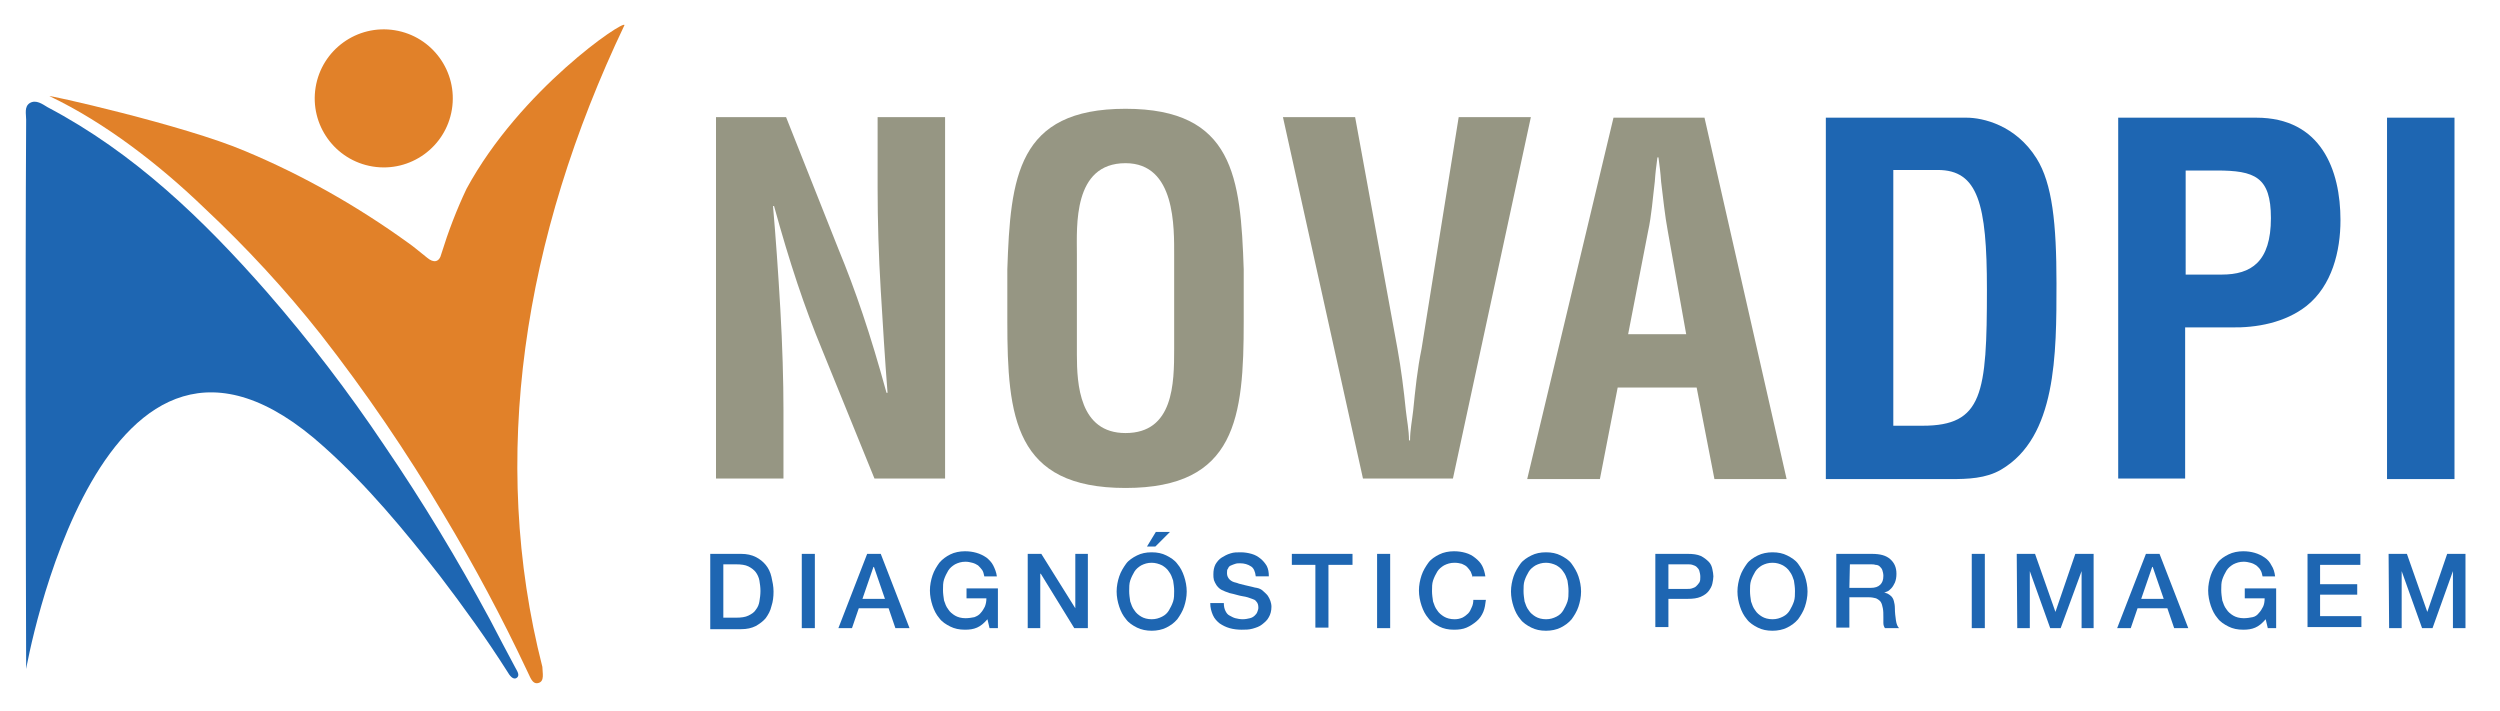
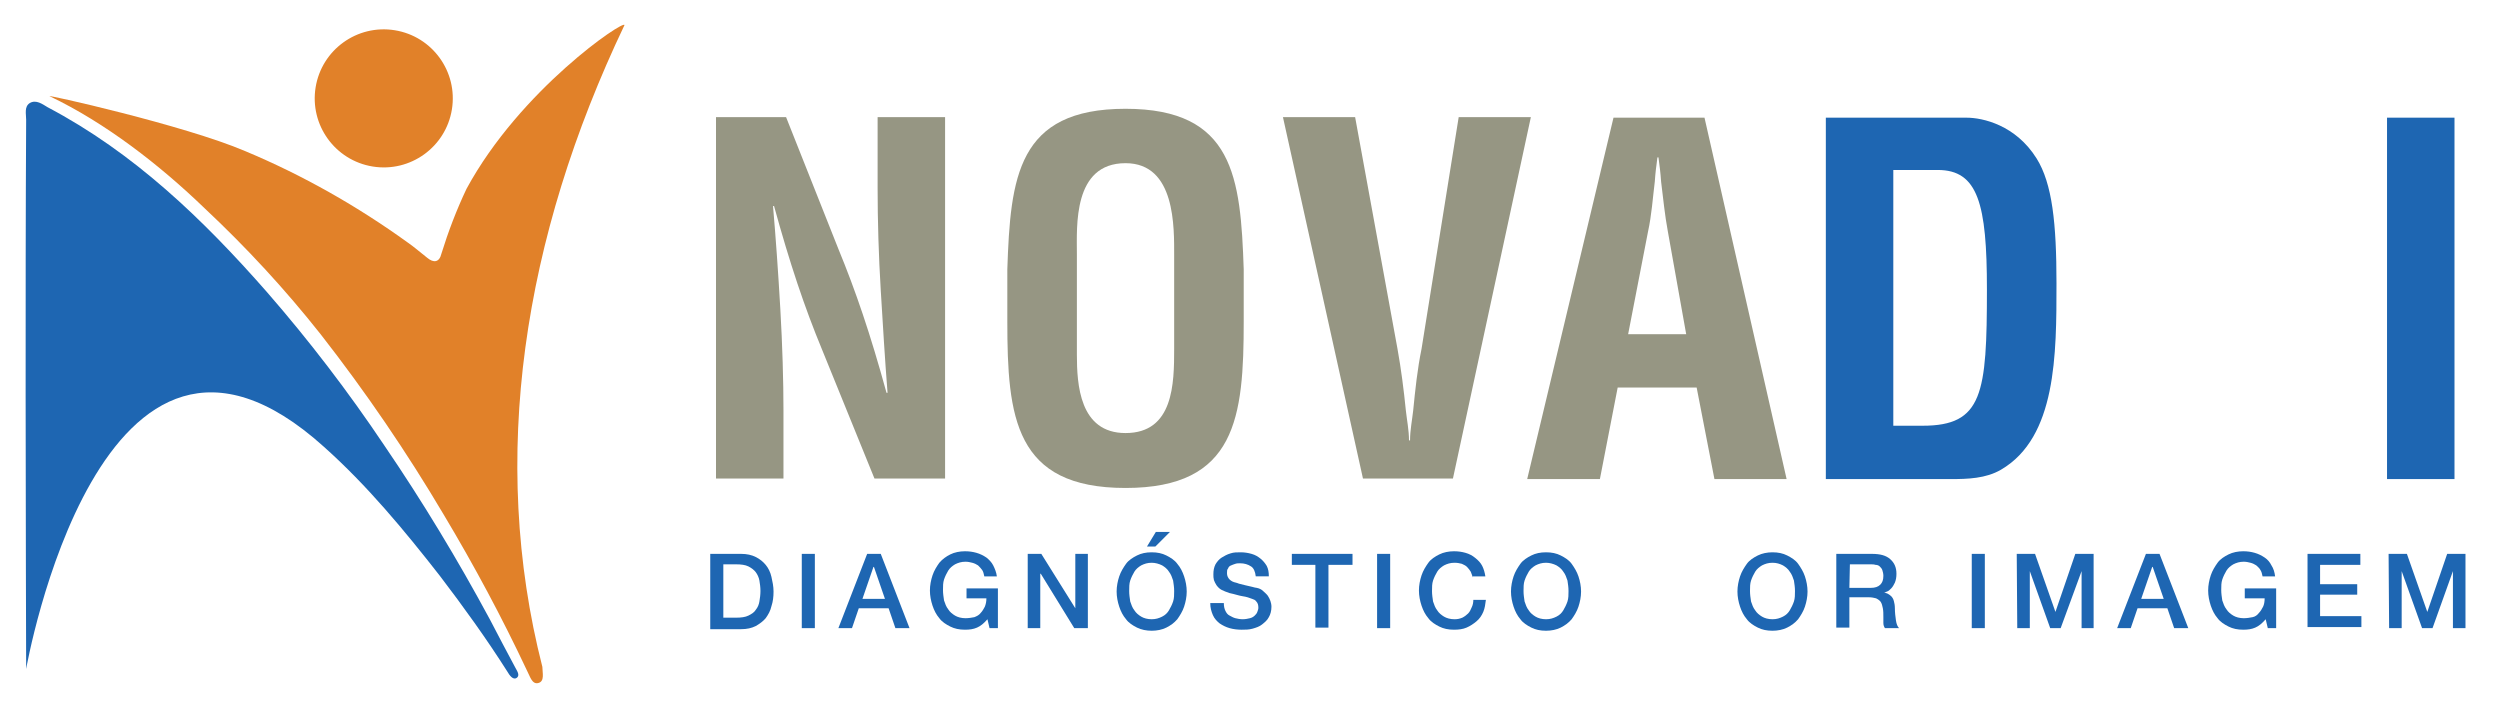
<svg xmlns="http://www.w3.org/2000/svg" version="1.1" id="Camada_1" x="0px" y="0px" viewBox="0 0 478 136" style="enable-background:new 0 0 478 136;" xml:space="preserve">
  <style type="text/css">
	.st0{fill:#1E66B2;}
	.st1{fill:#E18129;}
	.st2{fill:#969683;}
</style>
  <g>
    <path class="st0" d="M4.9,75.7c0-17.6,0-35.2,0.1-52.8c0-1.1-0.4-2.5,0.7-3.2c1.2-0.7,2.4,0.2,3.4,0.8C25.6,29.2,38.8,41.9,51,55.8   c8.1,9.3,15.6,19.1,22.5,29.4c7.3,10.7,14,21.8,20.2,33.3c1.6,3.1,3.2,6.1,4.8,9.1c0.3,0.6,1,1.5,0.3,2s-1.4-0.5-1.8-1.2   c-4-6.3-8.4-12.4-12.9-18.3c-6.8-8.7-13.9-17.3-22.2-24.7C19.2,46.9,5,127.9,5,127.9S4.9,93.1,4.9,75.7z" />
  </g>
  <path class="st1" d="M103.7,127.5c0,1.1,0.5,2.8-0.8,3.1c-1.2,0.3-1.6-1.4-2.1-2.3c-4.8-10.2-10.1-20.1-15.9-29.8  c-7.1-12-15-23.6-23.6-34.6c-6.8-8.6-14.2-16.6-22.2-24.1c-8.5-8.2-18.9-16.3-29.6-21.4c-1.3-0.5,25.7,5.5,37.4,10.5  c11,4.6,21.4,10.5,31.1,17.5c1.3,0.9,2.4,1.9,3.7,2.9c1.2,1,2.3,0.9,2.7-0.8c1.3-4.2,2.9-8.4,4.8-12.4c10.3-19,30.2-32.4,30.2-31.3  C100,45.5,93.5,87.6,103.7,127.5z" />
  <g>
    <path class="st0" d="M135.8,105.9h5.9c1.1,0,2,0.2,2.8,0.6s1.4,0.9,1.9,1.5s0.9,1.4,1.1,2.3s0.4,1.8,0.4,2.8s-0.1,1.9-0.4,2.8   c-0.2,0.9-0.6,1.6-1.1,2.3c-0.5,0.6-1.2,1.1-1.9,1.5c-0.8,0.4-1.7,0.6-2.8,0.6h-5.9V105.9z M138.3,118.1h2.4c1,0,1.8-0.1,2.4-0.4   s1.1-0.6,1.4-1.1c0.4-0.5,0.6-1,0.7-1.6s0.2-1.3,0.2-2s-0.1-1.4-0.2-2s-0.4-1.2-0.7-1.6s-0.8-0.8-1.4-1.1c-0.6-0.3-1.4-0.4-2.4-0.4   h-2.4V118.1z" />
    <path class="st0" d="M153.3,105.9h2.5v14.2h-2.5V105.9z" />
    <path class="st0" d="M165.8,105.9h2.6l5.5,14.2h-2.7l-1.3-3.8h-5.7l-1.3,3.8h-2.6L165.8,105.9z M164.9,114.5h4.3l-2.1-6.1H167   L164.9,114.5z" />
    <path class="st0" d="M190.8,120.1h-1.6l-0.4-1.7c-0.7,0.8-1.3,1.3-2,1.6c-0.7,0.3-1.4,0.4-2.3,0.4c-1.1,0-2-0.2-2.8-0.6   s-1.6-0.9-2.1-1.6c-0.6-0.7-1-1.5-1.3-2.4s-0.5-1.9-0.5-2.9s0.2-2,0.5-2.9s0.8-1.7,1.3-2.4c0.6-0.7,1.3-1.2,2.1-1.6   c0.8-0.4,1.8-0.6,2.8-0.6c0.8,0,1.5,0.1,2.2,0.3s1.3,0.5,1.9,0.9c0.5,0.4,1,0.9,1.3,1.5s0.6,1.3,0.7,2.1h-2.4   c-0.1-0.5-0.2-0.9-0.4-1.2s-0.5-0.6-0.8-0.9c-0.3-0.2-0.7-0.4-1.1-0.5s-0.8-0.2-1.3-0.2c-0.8,0-1.4,0.2-2,0.5   c-0.5,0.3-1,0.7-1.3,1.2s-0.6,1.1-0.8,1.7c-0.2,0.6-0.2,1.3-0.2,2s0.1,1.3,0.2,2c0.2,0.6,0.4,1.2,0.8,1.7c0.3,0.5,0.8,0.9,1.3,1.2   s1.2,0.5,2,0.5c0.6,0,1.2-0.1,1.7-0.2c0.5-0.2,0.9-0.4,1.2-0.8c0.3-0.3,0.6-0.8,0.8-1.2c0.2-0.5,0.3-1,0.3-1.6h-3.8v-1.9h6   L190.8,120.1L190.8,120.1z" />
    <path class="st0" d="M196.5,105.9h2.6l6.5,10.4l0,0v-10.4h2.4v14.2h-2.6l-6.4-10.4h-0.1v10.4h-2.4V105.9z" />
    <path class="st0" d="M220.2,105.6c1.1,0,2,0.2,2.8,0.6s1.6,0.9,2.1,1.6c0.6,0.7,1,1.5,1.3,2.4s0.5,1.9,0.5,2.9s-0.2,2-0.5,2.9   s-0.8,1.7-1.3,2.4c-0.6,0.7-1.3,1.2-2.1,1.6c-0.8,0.4-1.8,0.6-2.8,0.6s-2-0.2-2.8-0.6s-1.6-0.9-2.1-1.6c-0.6-0.7-1-1.5-1.3-2.4   s-0.5-1.9-0.5-2.9s0.2-2,0.5-2.9s0.8-1.7,1.3-2.4s1.3-1.2,2.1-1.6C218.2,105.8,219.1,105.6,220.2,105.6z M220.2,107.6   c-0.8,0-1.4,0.2-2,0.5c-0.5,0.3-1,0.7-1.3,1.2s-0.6,1.1-0.8,1.7c-0.2,0.6-0.2,1.3-0.2,2s0.1,1.3,0.2,2c0.2,0.6,0.4,1.2,0.8,1.7   c0.3,0.5,0.8,0.9,1.3,1.2c0.5,0.3,1.2,0.5,2,0.5s1.4-0.2,2-0.5s1-0.7,1.3-1.2s0.6-1.1,0.8-1.7s0.2-1.3,0.2-2s-0.1-1.3-0.2-2   c-0.2-0.6-0.4-1.2-0.8-1.7c-0.3-0.5-0.8-0.9-1.3-1.2C221.6,107.8,220.9,107.6,220.2,107.6z M221,101.7h2.7l-2.8,2.8h-1.6L221,101.7   z" />
    <path class="st0" d="M234,115.4c0,0.5,0.1,1,0.3,1.4c0.2,0.4,0.4,0.7,0.8,0.9s0.7,0.4,1.1,0.5s0.9,0.2,1.4,0.2s1-0.1,1.4-0.2   s0.7-0.3,0.9-0.5c0.2-0.2,0.4-0.4,0.5-0.7c0.1-0.3,0.2-0.5,0.2-0.8c0-0.5-0.1-0.9-0.4-1.2c-0.2-0.3-0.5-0.4-0.8-0.5   c-0.5-0.2-1.1-0.4-1.8-0.5s-1.5-0.4-2.5-0.6c-0.6-0.2-1.1-0.4-1.5-0.6s-0.7-0.5-1-0.9c-0.2-0.3-0.4-0.7-0.5-1   c-0.1-0.4-0.1-0.7-0.1-1.1c0-0.7,0.1-1.3,0.4-1.9c0.3-0.5,0.7-1,1.2-1.3s1-0.6,1.7-0.8c0.6-0.2,1.2-0.2,1.9-0.2   c0.7,0,1.4,0.1,2.1,0.3c0.7,0.2,1.2,0.5,1.7,0.9s0.9,0.9,1.2,1.4c0.3,0.6,0.4,1.2,0.4,2h-2.5c-0.1-0.9-0.4-1.6-0.9-1.9   c-0.6-0.4-1.3-0.6-2.1-0.6c-0.3,0-0.6,0-0.9,0.1s-0.6,0.2-0.8,0.3c-0.3,0.1-0.5,0.3-0.6,0.6c-0.2,0.2-0.2,0.5-0.2,0.9   c0,0.5,0.2,0.9,0.5,1.2c0.3,0.3,0.7,0.5,1.2,0.6c0.1,0,0.3,0.1,0.6,0.2c0.4,0.1,0.8,0.2,1.2,0.3s0.9,0.2,1.3,0.3s0.7,0.2,0.9,0.2   c0.5,0.1,0.9,0.3,1.2,0.6c0.3,0.3,0.6,0.5,0.9,0.9c0.2,0.3,0.4,0.7,0.5,1s0.2,0.7,0.2,1.1c0,0.8-0.2,1.5-0.5,2   c-0.3,0.6-0.8,1-1.3,1.4s-1.1,0.6-1.8,0.8c-0.7,0.2-1.4,0.2-2.1,0.2c-0.8,0-1.6-0.1-2.3-0.3c-0.7-0.2-1.3-0.5-1.9-0.9   c-0.5-0.4-1-0.9-1.3-1.6s-0.5-1.4-0.5-2.3h2.6V115.4z" />
    <path class="st0" d="M247.1,105.9h11.5v2.1H254v12h-2.5v-12H247v-2.1H247.1z" />
    <path class="st0" d="M263.3,105.9h2.5v14.2h-2.5V105.9z" />
    <path class="st0" d="M281.6,110.4c-0.1-0.4-0.3-0.8-0.4-1.1c-0.2-0.3-0.4-0.6-0.7-0.9s-0.6-0.4-1-0.6c-0.4-0.1-0.8-0.2-1.4-0.2   c-0.8,0-1.4,0.2-2,0.5c-0.5,0.3-1,0.7-1.3,1.2s-0.6,1.1-0.8,1.7c-0.2,0.6-0.2,1.3-0.2,2s0.1,1.3,0.2,2c0.2,0.6,0.4,1.2,0.8,1.7   c0.3,0.5,0.8,0.9,1.3,1.2s1.2,0.5,2,0.5c0.6,0,1-0.1,1.5-0.3c0.4-0.2,0.8-0.5,1.1-0.8c0.3-0.3,0.5-0.7,0.7-1.2   c0.2-0.4,0.3-0.9,0.3-1.4h2.4c-0.1,0.8-0.2,1.6-0.5,2.3s-0.7,1.3-1.3,1.8s-1.2,0.9-1.9,1.2c-0.7,0.3-1.5,0.4-2.4,0.4   c-1.1,0-2-0.2-2.8-0.6s-1.6-0.9-2.1-1.6c-0.6-0.7-1-1.5-1.3-2.4s-0.5-1.9-0.5-2.9s0.2-2,0.5-2.9s0.8-1.7,1.3-2.4s1.3-1.2,2.1-1.6   c0.8-0.4,1.8-0.6,2.8-0.6c0.8,0,1.5,0.1,2.2,0.3c0.7,0.2,1.3,0.5,1.9,1c0.5,0.4,1,0.9,1.3,1.5s0.5,1.3,0.6,2h-2.4V110.4z" />
    <path class="st0" d="M295.6,105.6c1.1,0,2,0.2,2.8,0.6s1.6,0.9,2.1,1.6s1,1.5,1.3,2.4s0.5,1.9,0.5,2.9s-0.2,2-0.5,2.9   s-0.8,1.7-1.3,2.4c-0.6,0.7-1.3,1.2-2.1,1.6s-1.8,0.6-2.8,0.6c-1.1,0-2-0.2-2.8-0.6s-1.6-0.9-2.1-1.6c-0.6-0.7-1-1.5-1.3-2.4   s-0.5-1.9-0.5-2.9s0.2-2,0.5-2.9s0.8-1.7,1.3-2.4s1.3-1.2,2.1-1.6C293.6,105.8,294.5,105.6,295.6,105.6z M295.6,107.6   c-0.8,0-1.4,0.2-2,0.5c-0.5,0.3-1,0.7-1.3,1.2s-0.6,1.1-0.8,1.7c-0.2,0.6-0.2,1.3-0.2,2s0.1,1.3,0.2,2c0.2,0.6,0.4,1.2,0.8,1.7   c0.3,0.5,0.8,0.9,1.3,1.2s1.2,0.5,2,0.5s1.4-0.2,2-0.5s1-0.7,1.3-1.2s0.6-1.1,0.8-1.7c0.2-0.6,0.2-1.3,0.2-2s-0.1-1.3-0.2-2   c-0.2-0.6-0.4-1.2-0.8-1.7c-0.3-0.5-0.8-0.9-1.3-1.2C297,107.8,296.3,107.6,295.6,107.6z" />
-     <path class="st0" d="M316.5,105.9h6.2c1,0,1.8,0.1,2.5,0.4c0.6,0.3,1.1,0.7,1.5,1.1s0.6,0.9,0.7,1.4s0.2,1,0.2,1.4   s-0.1,0.9-0.2,1.4s-0.4,1-0.7,1.4c-0.3,0.4-0.8,0.8-1.5,1.1s-1.5,0.4-2.5,0.4H319v5.4h-2.5V105.9z M319,112.6h3.6   c0.3,0,0.6,0,0.9-0.1s0.6-0.2,0.8-0.4c0.2-0.2,0.4-0.4,0.6-0.7s0.2-0.7,0.2-1.1c0-0.5-0.1-0.8-0.2-1.2c-0.1-0.3-0.3-0.5-0.5-0.7   s-0.5-0.3-0.8-0.4s-0.6-0.1-0.9-0.1H319V112.6z" />
    <path class="st0" d="M338.9,105.6c1.1,0,2,0.2,2.8,0.6s1.6,0.9,2.1,1.6s1,1.5,1.3,2.4s0.5,1.9,0.5,2.9s-0.2,2-0.5,2.9   s-0.8,1.7-1.3,2.4c-0.6,0.7-1.3,1.2-2.1,1.6s-1.8,0.6-2.8,0.6c-1.1,0-2-0.2-2.8-0.6s-1.6-0.9-2.1-1.6c-0.6-0.7-1-1.5-1.3-2.4   s-0.5-1.9-0.5-2.9s0.2-2,0.5-2.9s0.8-1.7,1.3-2.4s1.3-1.2,2.1-1.6C336.9,105.8,337.9,105.6,338.9,105.6z M338.9,107.6   c-0.8,0-1.4,0.2-2,0.5c-0.5,0.3-1,0.7-1.3,1.2s-0.6,1.1-0.8,1.7c-0.2,0.6-0.2,1.3-0.2,2s0.1,1.3,0.2,2c0.2,0.6,0.4,1.2,0.8,1.7   c0.3,0.5,0.8,0.9,1.3,1.2s1.2,0.5,2,0.5s1.4-0.2,2-0.5s1-0.7,1.3-1.2s0.6-1.1,0.8-1.7s0.2-1.3,0.2-2s-0.1-1.3-0.2-2   c-0.2-0.6-0.4-1.2-0.8-1.7c-0.3-0.5-0.8-0.9-1.3-1.2C340.3,107.8,339.7,107.6,338.9,107.6z" />
    <path class="st0" d="M351.1,105.9h6.8c1.6,0,2.7,0.3,3.5,1s1.2,1.6,1.2,2.8c0,0.7-0.1,1.2-0.3,1.7c-0.2,0.4-0.4,0.8-0.7,1.1   c-0.3,0.3-0.5,0.5-0.8,0.6s-0.4,0.2-0.6,0.2l0,0c0.2,0,0.4,0.1,0.7,0.2c0.2,0.1,0.5,0.3,0.7,0.5s0.4,0.5,0.5,0.9s0.2,0.8,0.2,1.4   c0,0.8,0.1,1.6,0.2,2.3c0.1,0.7,0.3,1.2,0.6,1.5h-2.7c-0.2-0.3-0.3-0.6-0.3-1s0-0.7,0-1.1c0-0.6,0-1.2-0.1-1.7s-0.2-0.9-0.4-1.2   c-0.2-0.3-0.5-0.5-0.9-0.7c-0.4-0.1-0.8-0.2-1.4-0.2h-3.7v5.8h-2.5V105.9z M353.6,112.4h4.1c0.8,0,1.4-0.2,1.8-0.6s0.6-0.9,0.6-1.7   c0-0.4-0.1-0.8-0.2-1.1c-0.1-0.3-0.3-0.5-0.5-0.7s-0.5-0.3-0.8-0.3c-0.3-0.1-0.6-0.1-0.9-0.1h-4L353.6,112.4L353.6,112.4z" />
    <path class="st0" d="M377,105.9h2.5v14.2H377V105.9z" />
    <path class="st0" d="M385.6,105.9h3.5L393,117l0,0l3.8-11.1h3.5v14.2H398v-10.9l0,0l-4,10.9h-2l-3.9-10.9l0,0v10.9h-2.4   L385.6,105.9L385.6,105.9z" />
    <path class="st0" d="M410.3,105.9h2.6l5.5,14.2h-2.7l-1.3-3.8h-5.7l-1.3,3.8h-2.6L410.3,105.9z M409.4,114.5h4.3l-2.1-6.1h-0.1   L409.4,114.5z" />
    <path class="st0" d="M435.2,120.1h-1.6l-0.4-1.7c-0.7,0.8-1.3,1.3-2,1.6c-0.7,0.3-1.4,0.4-2.3,0.4c-1.1,0-2-0.2-2.8-0.6   s-1.6-0.9-2.1-1.6c-0.6-0.7-1-1.5-1.3-2.4s-0.5-1.9-0.5-2.9s0.2-2,0.5-2.9s0.8-1.7,1.3-2.4s1.3-1.2,2.1-1.6s1.8-0.6,2.8-0.6   c0.8,0,1.5,0.1,2.2,0.3c0.7,0.2,1.3,0.5,1.9,0.9s1,0.9,1.3,1.5c0.4,0.6,0.6,1.3,0.7,2.1h-2.4c-0.1-0.5-0.2-0.9-0.4-1.2   c-0.2-0.4-0.5-0.6-0.8-0.9c-0.3-0.2-0.7-0.4-1.1-0.5s-0.8-0.2-1.3-0.2c-0.8,0-1.4,0.2-2,0.5c-0.5,0.3-1,0.7-1.3,1.2   s-0.6,1.1-0.8,1.7s-0.2,1.3-0.2,2s0.1,1.3,0.2,2c0.2,0.6,0.4,1.2,0.8,1.7c0.3,0.5,0.8,0.9,1.3,1.2s1.2,0.5,2,0.5   c0.6,0,1.2-0.1,1.7-0.2s0.9-0.4,1.2-0.8c0.3-0.3,0.6-0.8,0.8-1.2s0.3-1,0.3-1.6h-3.8v-1.9h6L435.2,120.1L435.2,120.1z" />
    <path class="st0" d="M441.1,105.9h10.2v2.1h-7.7v3.7h7.1v2h-7.1v4.1h7.9v2.1h-10.3v-14H441.1z" />
-     <path class="st0" d="M456.7,105.9h3.5l3.9,11.1l0,0l3.8-11.1h3.5v14.2H469v-10.9l0,0l-3.9,10.9h-2l-3.9-10.9l0,0v10.9h-2.4   L456.7,105.9L456.7,105.9z" />
+     <path class="st0" d="M456.7,105.9h3.5l3.9,11.1l3.8-11.1h3.5v14.2H469v-10.9l0,0l-3.9,10.9h-2l-3.9-10.9l0,0v10.9h-2.4   L456.7,105.9L456.7,105.9z" />
  </g>
  <ellipse transform="matrix(0.16 -0.987 0.987 0.16 43.075 88.249)" class="st1" cx="73.4" cy="18.8" rx="13.2" ry="13.2" />
  <g>
    <g>
      <path class="st2" d="M167.8,22.4h12.9v69.1h-13.5l-10-24.6c-3.4-8.2-6.2-16.6-9.2-27.5h-0.2c0.5,5.7,1,12.7,1.4,19.7    c0.4,6.9,0.6,13.8,0.6,19.4v13h-12.9V22.4h13.4l10,25.2c3.3,8,6.1,16.2,9.2,27.5h0.2c-0.5-6.3-0.9-13-1.3-19.6s-0.6-13.3-0.6-19.5    V22.4z" />
      <path class="st2" d="M192.6,51.5c0.6-17.6,1.9-30.7,22.6-30.7s22,13.1,22.6,30.7v9.9c0,18.4-1.4,31.9-22.6,31.9    s-22.6-13.5-22.6-31.9V51.5z M205.9,67.8c0,5.7,0.5,15,9.3,15c9.2,0,9.3-9.5,9.3-16.1V49c0-5.5,0.3-17.8-9.3-17.8    c-10.1,0-9.3,12.1-9.3,17.4V67.8z" />
      <path class="st2" d="M278.9,22.4h13.8l-14.9,69.1h-17.2l-15.3-69.1h13.8l8.1,44.3c0.7,3.9,1.2,7.8,1.6,11.8    c0.2,1.8,0.6,3.8,0.6,5.7h0.2c0-1.9,0.4-3.9,0.6-5.7c0.4-4,0.8-7.9,1.6-11.8L278.9,22.4z" />
      <path class="st2" d="M292,91.6l16.5-69.1h17.4l15.7,69.1h-13.8l-3.4-17.5h-15.1l-3.4,17.5H292z M311.3,63.9h11.1l-3.5-19.6    c-0.6-3.2-0.9-6.4-1.3-9.6c-0.1-1.6-0.3-3.1-0.5-4.6h-0.2c-0.2,1.5-0.4,3-0.5,4.6c-0.4,3.2-0.6,6.4-1.3,9.6L311.3,63.9z" />
      <path class="st0" d="M349.1,91.6V22.5H376c3.1,0,9.4,1.4,13.4,7.8c3,4.8,3.8,12.4,3.8,23.9c0,13.6,0,29.4-10.6,35.6    c-2.9,1.7-6.4,1.8-9.6,1.8L349.1,91.6L349.1,91.6z M367.6,81.4c11.5,0,12.3-6.1,12.3-26.1c0-16.3-1.7-22.8-9.4-22.8H362v48.9    H367.6z" />
-       <path class="st0" d="M405,91.6V22.5h26.4c12.4,0,16.1,10,16.1,19.6c0,5.9-1.6,12.5-6.5,16.4c-4.1,3.2-9.5,4.2-14.5,4.1h-8.7v28.9    H405V91.6z M417.9,52.5h6.9c5.6,0,9.4-2.4,9.4-10.8c0-7.9-3.1-9.1-10.4-9.1h-5.9V52.5z" />
      <path class="st0" d="M456.4,91.6V22.5h12.9v69.1H456.4z" />
    </g>
  </g>
</svg>